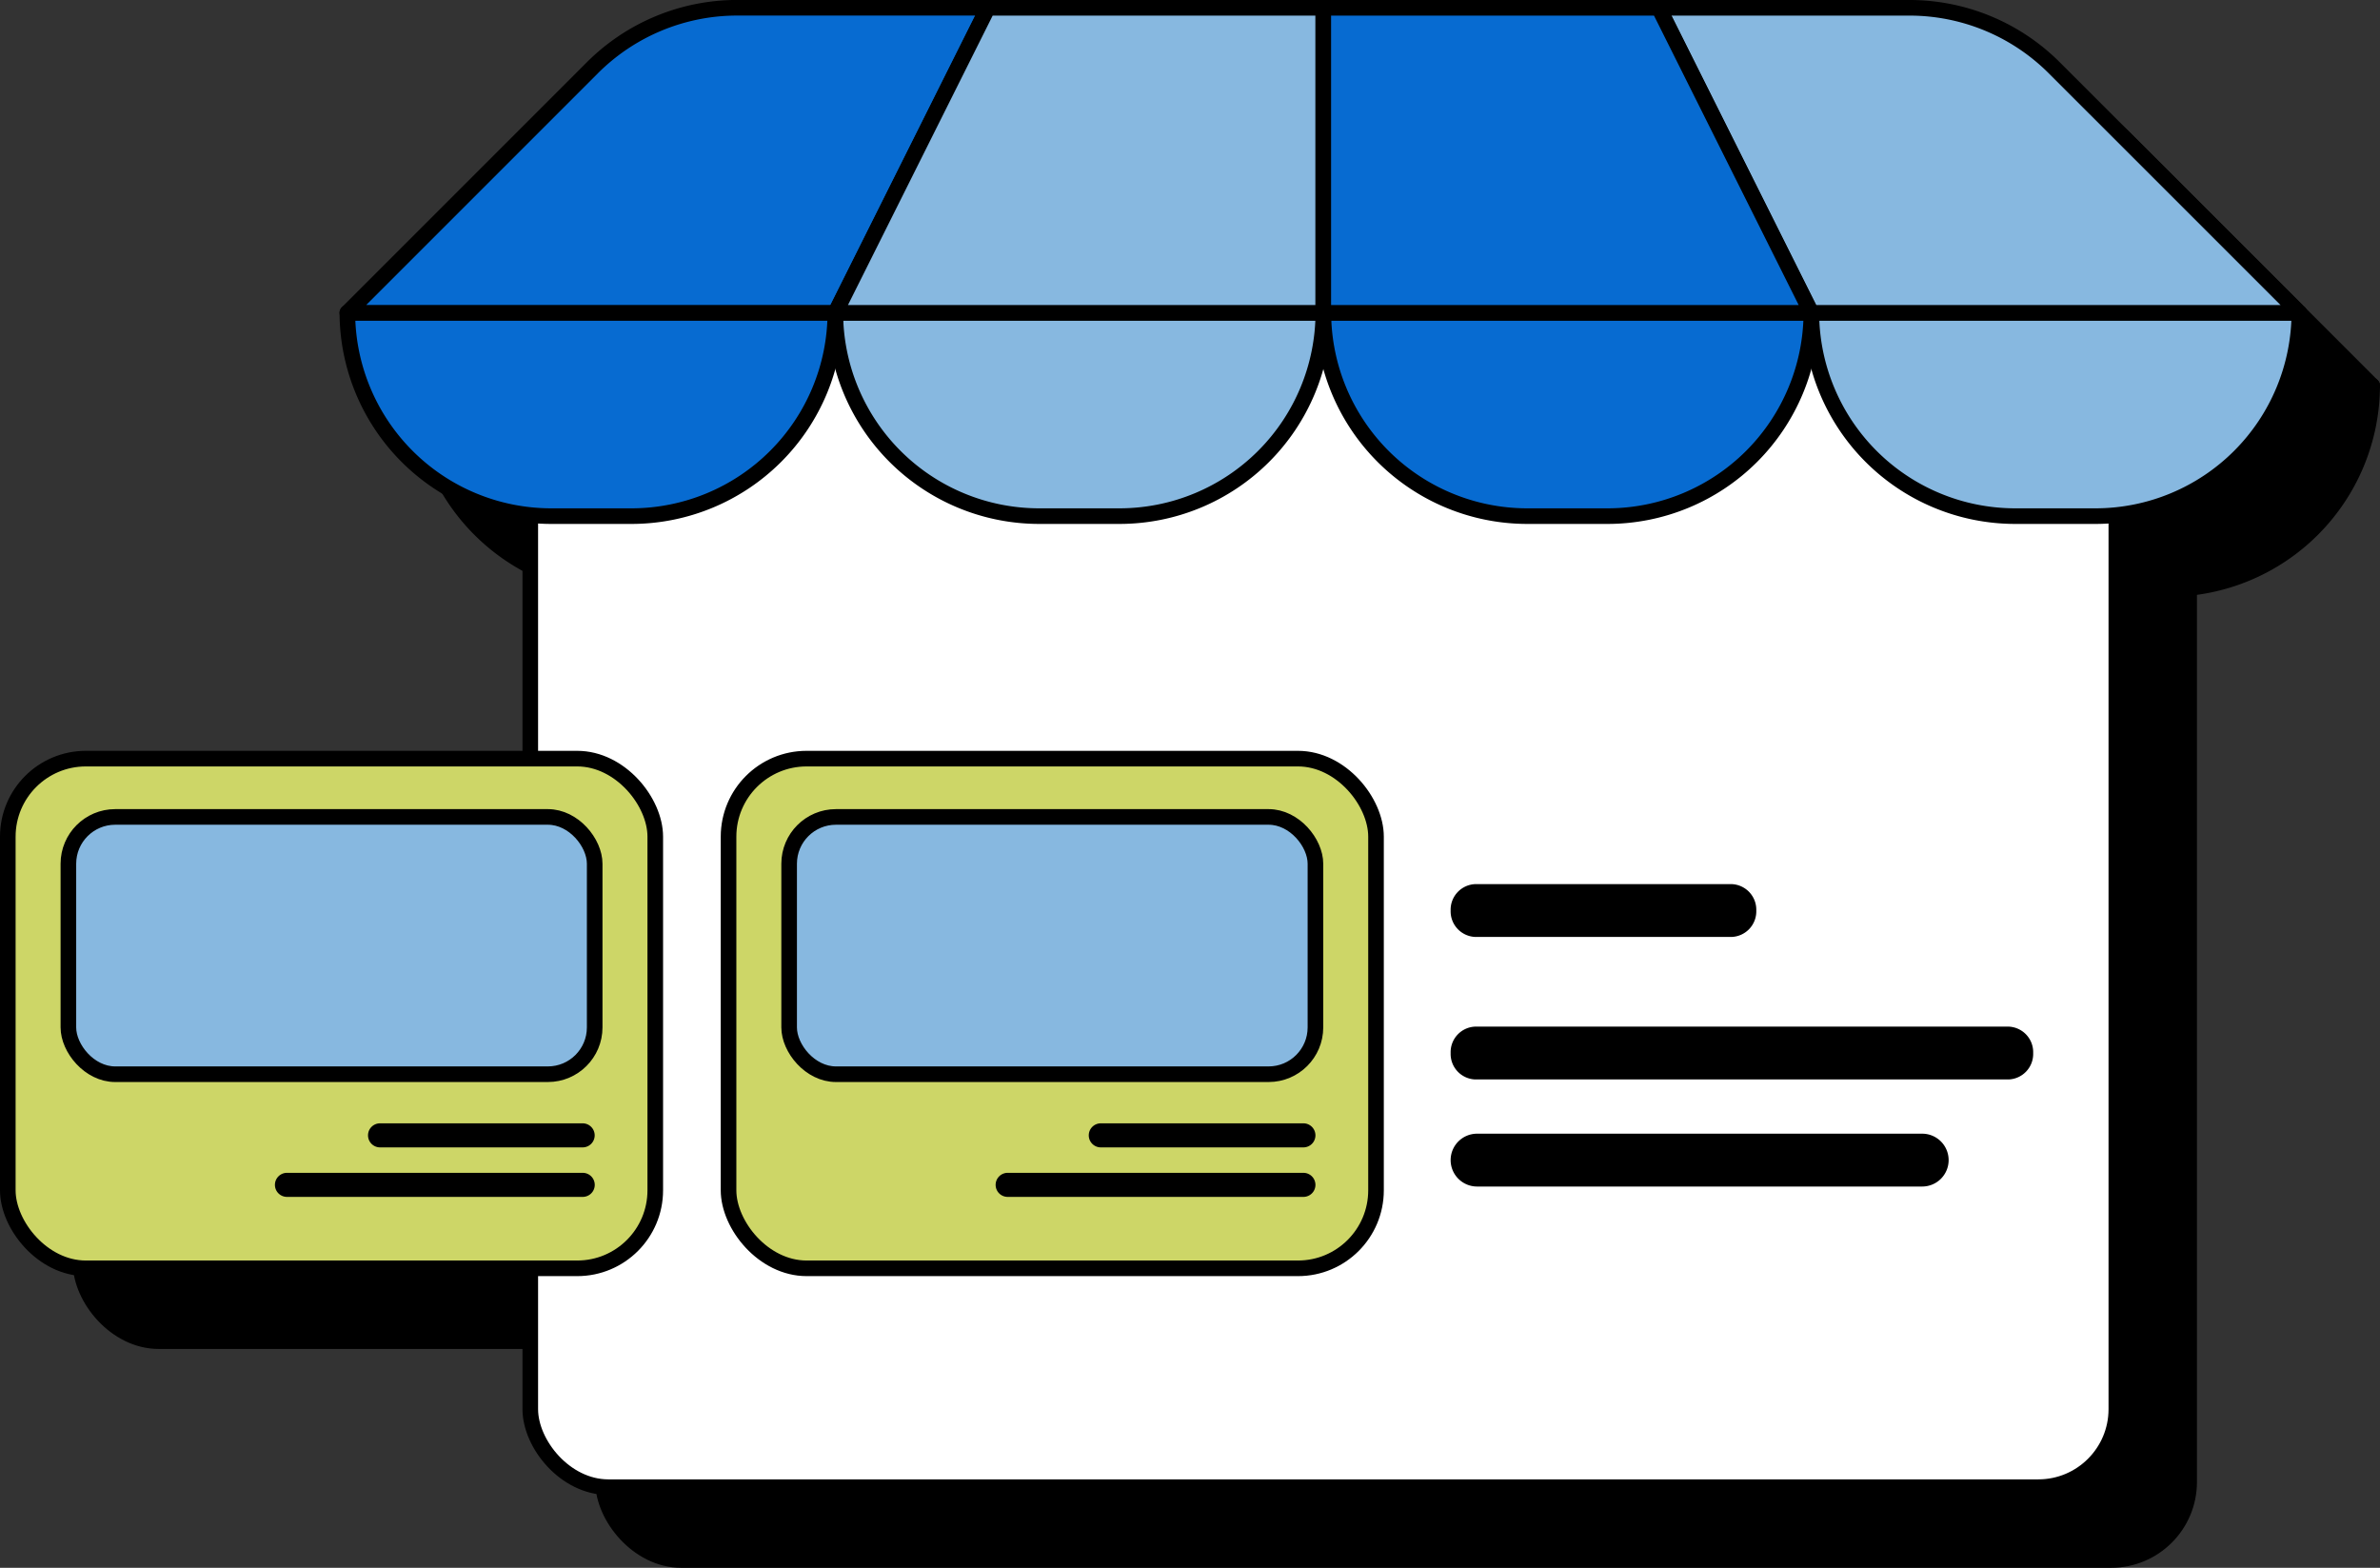
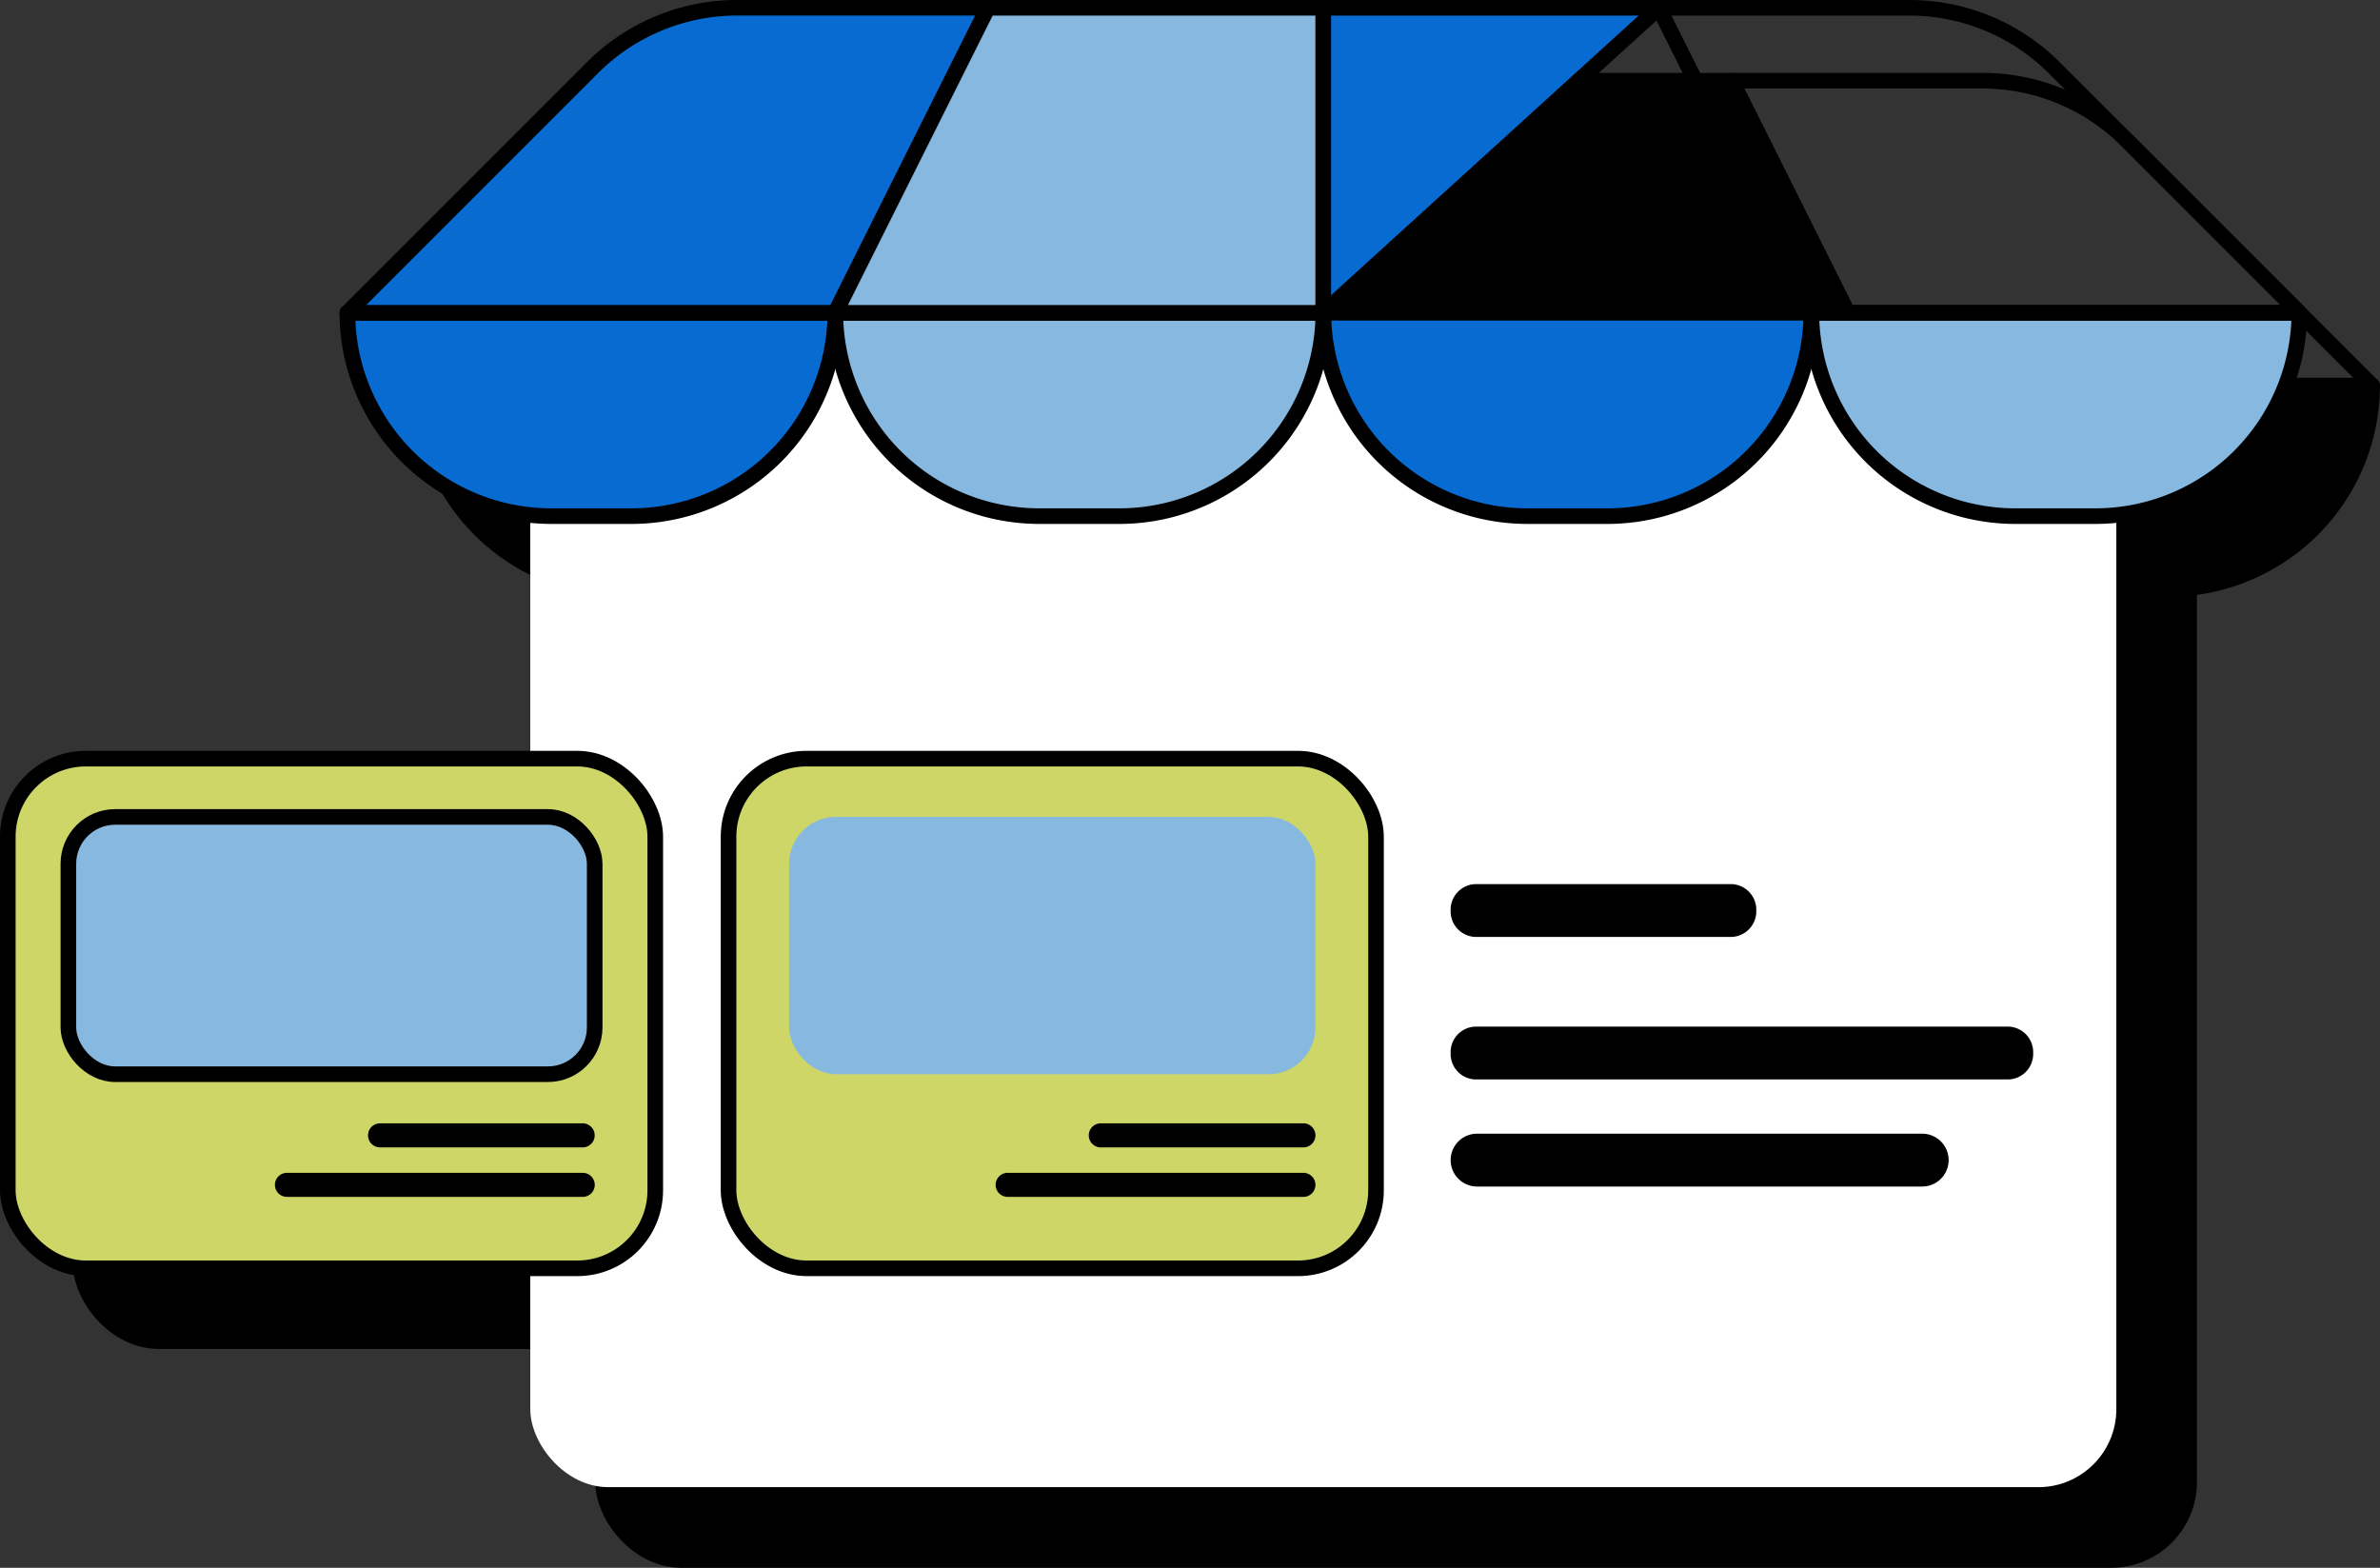
<svg xmlns="http://www.w3.org/2000/svg" height="100.457" width="152.505">
  <rect width="100%" height="100%" fill="#333333" stroke="none" />
  <g transform="translate(-1060.112 -1215.729)">
    <rect height="75.246" rx="5" width="101.631" x="1098.757" y="1240.44" />
    <rect fill="none" height="75.246" rx="5" stroke="#000" stroke-linecap="round" stroke-linejoin="round" width="101.631" x="1098.757" y="1240.44" />
    <path d="M1159.306 1286.177h34.18a1.635 1.635 0 0 1 1.573 1.692 1.636 1.636 0 0 1-1.573 1.693h-34.18a1.637 1.637 0 0 1-1.574-1.693 1.636 1.636 0 0 1 1.574-1.692zM1159.425 1293.037h28.525a1.693 1.693 0 0 1 1.692 1.693 1.692 1.692 0 0 1-1.692 1.692h-28.525a1.692 1.692 0 0 1-1.693-1.692 1.693 1.693 0 0 1 1.693-1.693zM1159.317 1277.045h16.415a1.642 1.642 0 0 1 1.585 1.693 1.641 1.641 0 0 1-1.585 1.692h-16.415a1.64 1.64 0 0 1-1.585-1.692 1.641 1.641 0 0 1 1.585-1.693z" />
    <rect height="32.658" rx="5" stroke="#000" stroke-linecap="round" stroke-linejoin="round" width="41.488" x="1111.463" y="1269.006" />
-     <path d="M1135.315 1292.373h12.985a.771.771 0 0 1 .771.771.77.77 0 0 1-.771.77h-12.983a.77.77 0 0 1-.77-.77.77.77 0 0 1 .768-.771zM1129.347 1295.546h18.953a.771.771 0 0 1 .771.77.771.771 0 0 1-.771.771h-18.951a.771.771 0 0 1-.771-.771.771.771 0 0 1 .769-.77z" />
    <rect height="16.486" rx="3" width="33.724" x="1115.344" y="1272.74" />
    <rect fill="none" height="16.486" rx="3" stroke="#000" stroke-miterlimit="10" width="33.724" x="1115.344" y="1272.74" />
    <rect height="32.658" rx="5" stroke="#000" stroke-linecap="round" stroke-linejoin="round" width="41.488" x="1065.278" y="1269.006" />
    <path d="M1089.131 1292.373h12.983a.771.771 0 0 1 .77.771.77.77 0 0 1-.77.77h-12.983a.77.77 0 0 1-.771-.77.771.771 0 0 1 .771-.771zM1083.162 1295.546h18.952a.77.77 0 0 1 .77.77.771.771 0 0 1-.77.771h-18.952a.771.771 0 0 1-.77-.771.77.77 0 0 1 .77-.77z" />
    <rect height="16.486" rx="3" width="33.724" x="1069.16" y="1272.74" />
    <rect fill="none" height="16.486" rx="3" stroke="#000" stroke-miterlimit="10" width="33.724" x="1069.16" y="1272.74" />
    <path d="M1199.085 1253.47h-5.209a13.068 13.068 0 0 1-13.03-13.03h31.269a13.068 13.068 0 0 1-13.03 13.03z" />
    <path d="M1199.085 1253.47h-5.209a13.068 13.068 0 0 1-13.03-13.03h31.269a13.068 13.068 0 0 1-13.03 13.03z" fill="none" stroke="#000" stroke-linecap="round" stroke-linejoin="round" />
    <path d="M1167.816 1253.47h-5.209a13.068 13.068 0 0 1-13.031-13.03h31.27a13.068 13.068 0 0 1-13.03 13.03z" stroke="#000" stroke-linecap="round" stroke-linejoin="round" />
    <path d="M1136.544 1253.47h-5.21a13.068 13.068 0 0 1-13.03-13.03h31.271a13.068 13.068 0 0 1-13.031 13.03z" />
    <g stroke="#000" stroke-linecap="round" stroke-linejoin="round">
      <path d="M1136.544 1253.47h-5.21a13.068 13.068 0 0 1-13.03-13.03h31.271a13.068 13.068 0 0 1-13.031 13.03z" fill="none" />
      <path d="M1105.271 1253.47h-5.208a13.068 13.068 0 0 1-13.031-13.03h31.27a13.068 13.068 0 0 1-13.031 13.03zM1102.736 1224.738l-15.7 15.7h31.273l9.773-19.544h-16.066a13.12 13.12 0 0 0-9.28 3.844z" />
    </g>
-     <path d="M1187.137 1220.9h-16.065l9.774 19.544h31.271l-15.7-15.7a13.118 13.118 0 0 0-9.28-3.844z" />
    <path d="M1187.137 1220.9h-16.065l9.774 19.544h31.271l-15.7-15.7a13.118 13.118 0 0 0-9.28-3.844z" fill="none" stroke="#000" stroke-linecap="round" stroke-linejoin="round" />
    <path d="m1128.078 1220.9-9.772 19.544h31.269V1220.9z" />
    <path d="m1128.078 1220.9-9.772 19.544h31.269V1220.9z" fill="none" stroke="#000" stroke-linecap="round" stroke-linejoin="round" />
    <path d="M1171.072 1220.9h-21.5v19.544h31.271z" stroke="#000" stroke-linecap="round" stroke-linejoin="round" />
    <rect fill="#fff" height="75.246" rx="5" width="101.631" x="1094.091" y="1235.774" />
-     <rect fill="none" height="75.246" rx="5" stroke="#000" stroke-linecap="round" stroke-linejoin="round" width="101.631" x="1094.091" y="1235.774" />
    <path d="M1154.639 1281.51h34.18a1.637 1.637 0 0 1 1.574 1.693 1.636 1.636 0 0 1-1.574 1.692h-34.18a1.635 1.635 0 0 1-1.573-1.692 1.636 1.636 0 0 1 1.573-1.693zM1154.758 1288.371h28.525a1.693 1.693 0 0 1 1.693 1.692 1.693 1.693 0 0 1-1.693 1.693h-28.525a1.692 1.692 0 0 1-1.692-1.693 1.692 1.692 0 0 1 1.692-1.692zM1154.65 1272.379h16.416a1.642 1.642 0 0 1 1.585 1.692 1.642 1.642 0 0 1-1.585 1.693h-16.416a1.641 1.641 0 0 1-1.584-1.693 1.641 1.641 0 0 1 1.584-1.692z" />
    <rect fill="#cdd667" height="32.658" rx="5" stroke="#000" stroke-linecap="round" stroke-linejoin="round" width="41.488" x="1106.796" y="1264.339" />
    <path d="M1130.649 1287.707h12.983a.77.77 0 0 1 .77.77.771.771 0 0 1-.77.771h-12.983a.771.771 0 0 1-.771-.771.771.771 0 0 1 .771-.77zM1124.68 1290.879h18.952a.771.771 0 0 1 .77.771.77.77 0 0 1-.77.77h-18.952a.77.77 0 0 1-.77-.77.771.771 0 0 1 .77-.771z" />
    <rect fill="#87b8e0" height="16.486" rx="3" width="33.724" x="1110.678" y="1268.074" />
-     <rect fill="none" height="16.486" rx="3" stroke="#000" stroke-miterlimit="10" width="33.724" x="1110.678" y="1268.074" />
    <rect fill="#cdd667" height="32.658" rx="5" stroke="#000" stroke-linecap="round" stroke-linejoin="round" width="41.488" x="1060.612" y="1264.339" />
    <path d="M1084.464 1287.707h12.983a.771.771 0 0 1 .771.77.771.771 0 0 1-.771.771h-12.983a.771.771 0 0 1-.77-.771.77.77 0 0 1 .77-.77zM1078.5 1290.879h18.951a.771.771 0 0 1 .771.771.771.771 0 0 1-.771.77H1078.5a.771.771 0 0 1-.771-.77.771.771 0 0 1 .771-.771z" />
    <rect fill="#87b8e0" height="16.486" rx="3" width="33.724" x="1064.494" y="1268.074" />
    <rect fill="none" height="16.486" rx="3" stroke="#000" stroke-miterlimit="10" width="33.724" x="1064.494" y="1268.074" />
    <path d="M1194.418 1248.8h-5.208a13.069 13.069 0 0 1-13.031-13.03h31.27a13.069 13.069 0 0 1-13.031 13.03z" fill="#87b8e0" />
    <path d="M1194.418 1248.8h-5.208a13.069 13.069 0 0 1-13.031-13.03h31.27a13.069 13.069 0 0 1-13.031 13.03z" fill="none" stroke="#000" stroke-linecap="round" stroke-linejoin="round" />
    <path d="M1163.149 1248.8h-5.209a13.069 13.069 0 0 1-13.03-13.03h31.269a13.068 13.068 0 0 1-13.03 13.03z" fill="#076bd1" stroke="#000" stroke-linecap="round" stroke-linejoin="round" />
    <path d="M1131.878 1248.8h-5.211a13.069 13.069 0 0 1-13.03-13.03h31.271a13.068 13.068 0 0 1-13.03 13.03z" fill="#87b8e0" />
    <g stroke="#000" stroke-linecap="round" stroke-linejoin="round">
      <path d="M1131.878 1248.8h-5.211a13.069 13.069 0 0 1-13.03-13.03h31.271a13.068 13.068 0 0 1-13.03 13.03z" fill="none" />
      <path d="M1100.6 1248.8h-5.2a13.069 13.069 0 0 1-13.03-13.03h31.269a13.068 13.068 0 0 1-13.039 13.03z" fill="#076bd1" />
      <path d="m1098.07 1220.071-15.7 15.7h31.273l9.772-19.545h-16.065a13.119 13.119 0 0 0-9.28 3.845z" fill="#076bd1" />
    </g>
-     <path d="M1182.471 1216.229h-16.066l9.774 19.545h31.272l-15.705-15.7a13.116 13.116 0 0 0-9.275-3.845z" fill="#87b8e0" />
    <path d="M1182.471 1216.229h-16.066l9.774 19.545h31.272l-15.705-15.7a13.116 13.116 0 0 0-9.275-3.845z" fill="none" stroke="#000" stroke-linecap="round" stroke-linejoin="round" />
    <path d="m1123.411 1216.229-9.772 19.545h31.269v-19.545z" fill="#87b8e0" />
    <path d="m1123.411 1216.229-9.772 19.545h31.269v-19.545z" fill="none" stroke="#000" stroke-linecap="round" stroke-linejoin="round" />
-     <path d="M1166.405 1216.229h-21.5v19.545h31.271z" fill="#076bd1" stroke="#000" stroke-linecap="round" stroke-linejoin="round" />
+     <path d="M1166.405 1216.229h-21.5v19.545z" fill="#076bd1" stroke="#000" stroke-linecap="round" stroke-linejoin="round" />
  </g>
</svg>